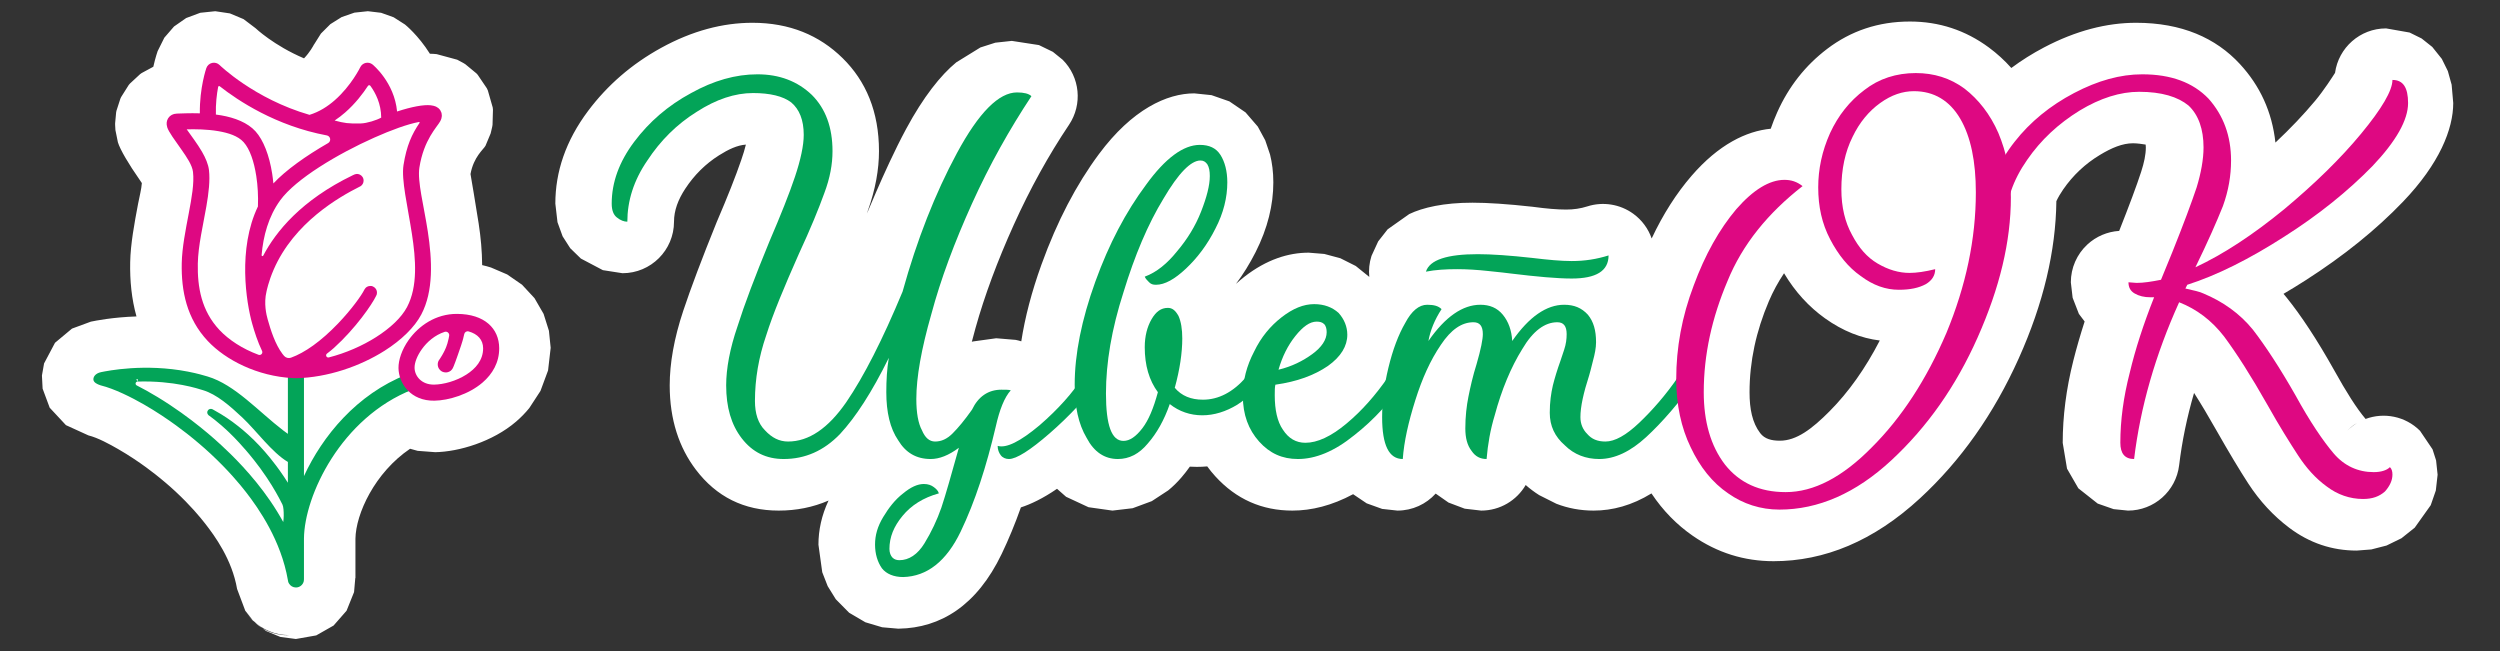
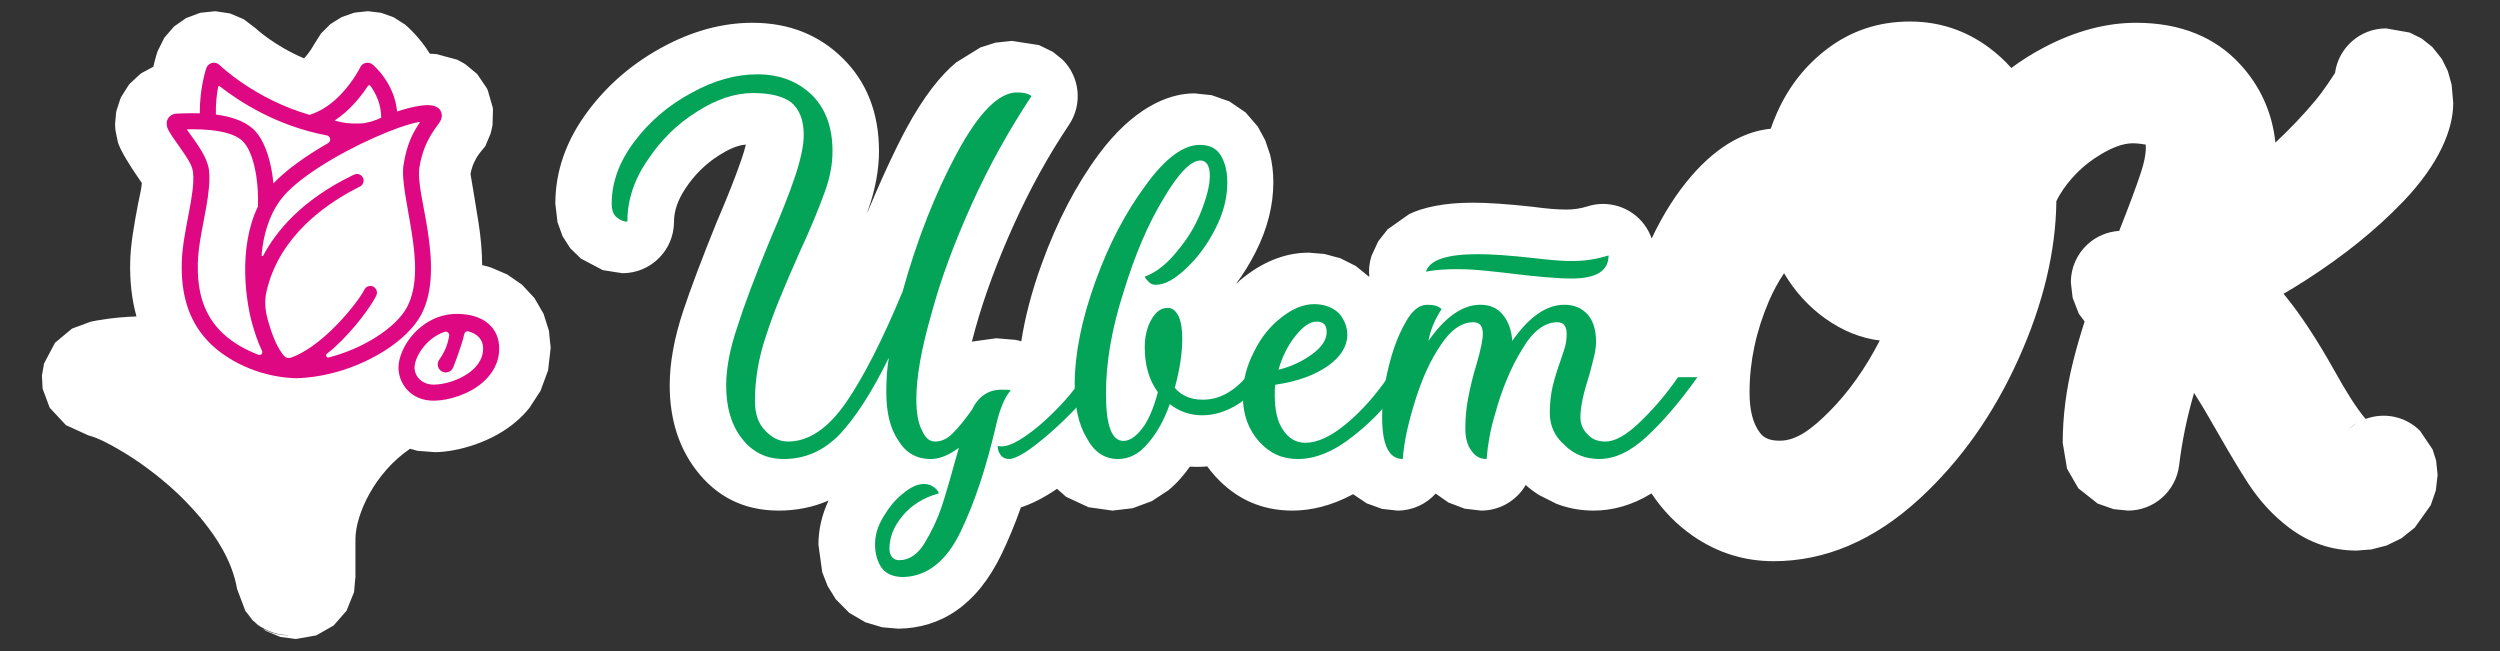
<svg xmlns="http://www.w3.org/2000/svg" width="100%" height="100%" viewBox="0 0 1920 500" version="1.1" xml:space="preserve" style="fill-rule:evenodd;clip-rule:evenodd;stroke-linejoin:round;stroke-miterlimit:2;">
  <rect x="0" y="0" width="1920" height="500" fill="#333333" stroke="none" />
  <g transform="matrix(1,0,0,1,-10528.6,-813.031)">
    <g id="Logo_web_horizontal_filled" transform="matrix(1,0,0,0.26,10528.6,813.031)">
-       <rect x="0" y="0" width="1920" height="1920" style="fill:none;" />
      <g transform="matrix(0.251,0,0,0.965,-52.532,24.528)">
        <path d="M1170.33,110.632L1170.14,110.543C1167.97,114.812 1157.52,134.355 1139.54,153.179C1047.02,113.955 991.185,60.893 991.185,60.893C991.275,60.982 954.572,33.15 954.572,33.15C954.572,33.15 912.759,15.605 912.759,15.605L867.911,8.926C867.911,8.926 822.102,13.688 822.102,13.688C822.102,13.688 778.941,29.788 778.941,29.788C778.941,29.788 741.734,55.71 741.734,55.71L712.082,90.012L691.578,131.25C691.583,131.236 685.161,149.06 678.404,178.965L677.848,179.183C677.848,179.183 642.558,198.278 642.558,198.278C642.558,198.278 638.063,201.472 638.063,201.472C638.063,201.472 606.723,230.513 606.723,230.513C606.723,230.513 603.004,234.984 603.004,234.984C603.004,234.984 579.874,271.708 579.874,271.708C579.874,271.708 577.545,276.782 577.545,276.782C577.545,276.782 565.623,313.634 565.623,313.634C565.623,313.634 564.658,318.508 564.658,318.508C564.658,318.508 561.52,352.113 561.52,352.113C561.52,352.113 561.567,357.221 561.567,357.221C561.567,357.221 562.442,372.744 562.442,372.744C562.442,372.744 570.029,410.136 570.029,410.136C576.894,432.716 603.522,477.736 635.84,523.839C637.924,526.811 640.751,531.051 643.325,534.966C642.03,553.717 636.135,575.413 631.829,598.209C620.509,658.135 608.743,721.125 607.63,777.04C606.503,833.624 611.893,889.539 626.867,943.181C553.512,945.653 500.954,956.378 487.326,959.138C487.326,959.138 429.599,980.429 429.599,980.429C429.599,980.429 377.61,1023.81 377.61,1023.81C377.61,1023.81 344.147,1087.01 344.147,1087.01C344.147,1087.01 337.603,1124.11 337.603,1124.11C337.603,1124.11 339.673,1164.23 339.673,1164.23C339.673,1164.23 361.322,1222.55 361.322,1222.55C361.322,1222.55 411.007,1275.92 411.007,1275.92C411.007,1275.92 479.872,1307.35 479.872,1307.35C508.732,1314.44 544.522,1334.12 570.548,1349.08C637.406,1387.49 688.341,1429.34 699.864,1438.77C703.647,1441.86 725.048,1459.33 745.986,1478.83C791.949,1521.64 821.379,1557.16 837.34,1577.67C866.493,1615.14 919.263,1687.26 934.714,1777.37L959.703,1843.86L983.213,1873.56C1012.34,1902.1 1051.82,1918.6 1093.55,1918.6C1093.55,1918.6 1054.1,1923 1012.62,1897.82L988.226,1879.32C987.614,1878.74 987.002,1878.16 986.391,1877.58L983.213,1873.56C974.501,1865.03 966.714,1855.41 960.071,1844.84L959.703,1843.86L959.694,1843.85C959.694,1843.85 959.328,1843.65 959.328,1843.65C967.71,1857.25 976.89,1868.42 986.391,1877.58L987.082,1878.45L988.226,1879.32C996.245,1886.8 1004.47,1892.88 1012.62,1897.82L1023.6,1906.16L1066.88,1924.16C1066.88,1924.16 1114.62,1930.52 1114.62,1930.52C1114.62,1930.52 1176.91,1919.54 1176.91,1919.54C1176.91,1919.54 1229.97,1889.36 1229.97,1889.36C1229.97,1889.36 1269.68,1844 1269.68,1844C1269.68,1844 1292.63,1786.99 1292.63,1786.99L1296.41,1743.86L1296.85,1743.85C1296.85,1724.84 1296.85,1633.73 1296.85,1623.69C1297.9,1547.64 1355.89,1421.42 1464.04,1348.2L1487.35,1354.62C1487.35,1354.62 1540.98,1358.69 1540.98,1358.69C1613.26,1357.54 1716.92,1326.52 1788.16,1265.32C1803.03,1252.56 1816.63,1238.64 1828.76,1223.71C1828.76,1223.71 1863,1171.24 1863,1171.24C1863,1171.24 1886.25,1108.49 1886.25,1108.49C1886.25,1108.49 1894.21,1039.25 1894.21,1039.25C1894.21,1039.25 1888.9,987.208 1888.9,987.208C1888.9,987.208 1872.58,935.409 1872.58,935.409L1844.69,887.148C1844.69,887.148 1806.57,846.075 1806.57,846.075C1806.57,846.075 1761.18,814.671 1761.18,814.671C1761.18,814.671 1711.73,793.476 1711.73,793.476C1703.07,790.685 1694.01,788.202 1684.56,786.082C1684.3,743.872 1680.37,701.045 1673.94,659.148C1665.25,602.498 1650.68,517.6 1648.91,507.291C1658.66,454.259 1688.77,431.915 1694.77,420.802C1694.77,420.802 1710.59,382.925 1710.59,382.925C1710.59,382.925 1715.22,363.283 1715.22,363.283C1715.22,363.283 1716.31,356.901 1716.31,356.901C1716.31,356.901 1717.65,310.271 1717.65,310.271C1717.65,310.271 1716.89,303.563 1716.89,303.563C1716.89,303.563 1701.91,251.207 1701.91,251.207C1701.91,251.207 1698.73,244.517 1698.73,244.517C1698.73,244.517 1670.83,203.325 1670.83,203.325C1670.83,203.325 1667.07,199.259 1667.07,199.259C1667.07,199.259 1633.22,171.257 1633.22,171.257C1633.22,171.257 1627.35,167.593 1627.35,167.593C1627.35,167.593 1608.12,157.294 1608.12,157.294C1608.12,157.294 1545.48,140.305 1545.48,140.305C1539.3,139.584 1532.34,139.169 1524.7,139.098C1488.82,82.069 1449.37,50.381 1448.48,49.651C1448.54,49.704 1413.75,27.452 1413.75,27.452C1413.75,27.452 1375.35,13.725 1375.35,13.725L1334.85,8.881C1334.85,8.881 1293.78,13.279 1293.78,13.279C1293.78,13.279 1254.75,26.818 1254.75,26.818C1254.75,26.818 1220.17,48.479 1220.17,48.479L1191.28,77.291L1170.33,110.632ZM5627.31,368.639C5552.39,375.839 5467.63,417.113 5384.92,512.936C5339.1,566.029 5298.19,629.747 5263,704.524C5252.58,674.662 5233.26,648.215 5207.03,629.099C5166.33,599.425 5113.89,590.993 5065.93,606.408C5045.51,612.972 5023.96,616.055 5001.35,616.055C4974.01,616.055 4940.9,613.172 4901.99,607.914C4900.76,607.748 4899.53,607.596 4898.29,607.458C4822.26,599.01 4760.99,595.021 4714.52,595.021C4626.68,595.021 4562.8,609.877 4521.25,629.82C4521.25,629.82 4455.2,676.468 4455.2,676.468C4455.2,676.468 4426.22,713.441 4426.22,713.441L4405.73,757.964C4398.95,779.073 4396.8,800.991 4399,822.354L4398.62,821.895C4398.62,821.895 4357.55,788.725 4357.55,788.725C4357.55,788.725 4310.44,765.044 4310.44,765.044L4261.4,751.899C4261.4,751.899 4213.53,747.996 4213.53,747.996C4151.27,747.996 4084.55,769.064 4017.31,821.359C4008.29,828.381 3999.51,835.766 3991.01,843.521C4012.94,814.417 4033.02,782.102 4051.08,746.448C4088.3,672.965 4105.38,601.472 4105.38,532.761C4105.38,501.262 4101.72,472.878 4095.31,447.504L4080.65,404.17C4080.65,404.17 4057.87,362.136 4057.87,362.136C4057.87,362.136 4020.33,318.603 4020.33,318.603C4020.33,318.603 3970.91,284.918 3970.91,284.918L3916.35,265.859C3916.35,265.859 3863.6,260.387 3863.6,260.387C3779.94,260.387 3673.5,309.167 3571.61,446.459C3502.75,539.234 3443.81,651.633 3395.97,784.273C3365.86,867.75 3345.47,946.161 3334.18,1019.38C3328.58,1017.59 3322.87,1016.11 3317.03,1014.94L3257.43,1009.97L3185.2,1019.96L3182.77,1021.1C3186.26,1007.42 3190.04,993.29 3194.12,978.705C3222.1,878.697 3261.23,773.381 3311.23,662.658C3361.03,552.386 3417.29,450.376 3480.13,356.704C3522.09,294.158 3513.95,210.666 3460.69,157.409L3430.87,133.296C3430.87,133.296 3388.24,112.566 3388.24,112.566C3388.24,112.566 3305.24,99.763 3305.24,99.763C3305.24,99.763 3254.76,105.226 3254.76,105.226C3254.76,105.226 3209.07,119.869 3209.07,119.869C3209.07,119.869 3135.17,165.502 3135.17,165.502C3087.56,204.673 3034.64,271.18 2981.91,369.106C2911.15,500.516 2847.12,668.714 2864.79,619.116C2888.13,553.588 2898.78,492.805 2898.78,437.151C2898.78,316.336 2858.72,222.695 2787.71,152.749C2716.17,82.276 2624.86,44.31 2511.68,44.31C2420.8,44.31 2327.26,68.787 2232.01,121.216C2142.36,170.568 2068.09,234.92 2008.86,313.883C1940.26,405.352 1908.5,500.589 1908.5,597.775L1915.07,654.708C1915.07,654.708 1930.72,697.9 1930.72,697.9C1930.72,697.9 1954.01,734.289 1954.01,734.289C1954.01,734.289 1986.63,766.023 1986.63,766.023C1986.63,766.023 2053.91,801.509 2053.91,801.509C2053.91,801.509 2113.94,810.871 2113.94,810.871C2201.01,810.871 2271.59,740.292 2271.59,653.229C2271.59,618.709 2284.22,585.464 2305.97,552.325C2333.5,510.378 2367.91,476.184 2409.42,449.967C2438.42,431.653 2465.2,419.077 2491.52,417.203C2488.28,431.159 2483.27,446.907 2477.23,464.61C2460.38,513.954 2435.61,576.499 2403.12,652.321C2402.7,653.301 2402.28,654.285 2401.89,655.273C2357,766.158 2323.08,856.279 2299.98,925.582C2271.48,1011.09 2258.43,1087.45 2258.43,1154.22C2258.43,1259.79 2287.47,1344.96 2338.22,1411.95C2401.4,1495.35 2485.84,1537.5 2591.99,1537.5C2645.98,1537.5 2696.87,1527.41 2744.45,1506.73C2723.18,1552.14 2713.53,1597.37 2713.53,1641.83L2725.16,1726.12L2741.79,1768.73C2741.79,1768.73 2766.61,1808.82 2766.61,1808.82C2766.61,1808.82 2807.45,1850.16 2807.45,1850.16C2807.45,1850.16 2857.14,1879.34 2857.14,1879.34L2908.55,1894.65C2908.55,1894.65 2957.22,1898.91 2957.22,1898.91C2958.14,1898.91 2959.06,1898.9 2959.99,1898.88C3086.26,1896.67 3197.92,1829.31 3274.35,1669.8C3295.51,1625.63 3315.07,1578.28 3332.98,1527.71C3363.06,1518.01 3400.6,1500.26 3443.52,1470.78L3471.22,1495.21L3539.85,1527.16C3539.85,1527.16 3613.1,1537.5 3613.1,1537.5L3675.02,1530.22L3733.53,1508.56L3783.81,1475.61C3797.83,1464.15 3811.48,1450.88 3824.58,1435.61C3833.32,1425.4 3841.79,1414.54 3849.95,1403C3856.97,1403.43 3864.07,1403.65 3871.25,1403.65C3881.95,1403.65 3892.59,1403.17 3903.15,1402.21C3910.74,1412.72 3918.95,1422.8 3927.75,1432.46C3991.89,1502.89 4070.75,1537.5 4163.81,1537.5C4222.14,1537.5 4284.59,1522.17 4349.5,1487.32L4390.99,1515.31C4390.99,1515.31 4438.38,1532.36 4438.38,1532.36C4438.38,1532.36 4485.06,1537.5 4485.06,1537.5C4531.32,1537.5 4573.18,1517.51 4602.11,1485.46L4641.35,1512.9L4691.03,1531.65C4691.03,1531.65 4741.29,1537.5 4741.29,1537.5C4799.1,1537.5 4850.11,1506.26 4877.55,1459.19C4890.79,1470.86 4904.59,1481.16 4918.89,1490.16C4918.89,1490.16 4971.42,1516.58 4971.42,1516.58C5006.76,1530.27 5044.73,1537.5 5085.49,1537.5C5143.09,1537.5 5202.77,1521.58 5262.37,1484.94C5297.67,1537.9 5340.03,1580.89 5388.62,1614.58C5463.63,1666.59 5546.19,1692.39 5636.2,1692.39C5791.22,1692.39 5941.99,1631.15 6084.51,1499.47C6208.43,1384.97 6309.35,1242.6 6386.17,1071.57C6461.93,902.902 6499.45,742.288 6501.28,590.318C6506.91,578.32 6513.94,566.403 6522.18,554.47C6552.07,511.201 6589.54,475.966 6634.6,448.755C6670.6,427.011 6703.63,413.135 6735.71,413.135C6748.18,413.135 6764.09,415.401 6774.48,417.145C6774.79,420.096 6775.03,423.168 6775.03,425.678C6775.03,448.138 6769.61,472.938 6760.71,500.433C6747.17,542.21 6724.7,602.502 6693.47,681.37C6657.4,683.6 6622.93,698.191 6596.09,723.046C6563.88,752.881 6545.56,794.801 6545.56,838.711L6551.04,885.981C6551.04,885.981 6570.18,935.347 6570.18,935.347L6587.77,958.644C6574.52,999.632 6563.01,1039.55 6553.22,1078.39C6531.39,1164.93 6520.7,1248.87 6520.7,1330.14L6533.93,1409.24C6533.93,1409.24 6568.52,1469.26 6568.52,1469.26C6568.52,1469.26 6627.73,1516.02 6627.73,1516.02C6627.73,1516.02 6676.55,1533.06 6676.55,1533.06C6676.55,1533.06 6720.41,1537.5 6720.41,1537.5C6800.21,1537.5 6867.42,1477.87 6876.93,1398.64C6885.77,1325.01 6901.02,1251.25 6922.59,1177.32C6943.71,1210.39 6966.31,1248.32 6990.47,1291.07C6990.54,1291.19 6990.61,1291.31 6990.67,1291.42C7029.56,1359.81 7062.13,1414.08 7088.28,1454.3C7123.58,1508.61 7165.48,1553.62 7213.45,1589.83C7275.85,1636.92 7344.92,1659.88 7420.28,1659.88L7464.96,1656.43C7464.96,1656.43 7511.5,1644.48 7511.5,1644.48L7557.21,1622.16C7557.21,1622.16 7597.72,1589.81 7597.72,1589.81C7597.72,1589.81 7646.75,1520.97 7646.75,1520.97C7646.75,1520.97 7662.31,1476.11 7662.31,1476.11C7662.31,1476.11 7667.79,1427.67 7667.79,1427.67L7663.13,1383.84C7663.13,1383.84 7652.29,1349.96 7652.29,1349.96C7652.29,1349.96 7613.97,1293.25 7613.97,1293.25C7568.94,1248.22 7503.45,1236.13 7447.44,1256.97C7419.86,1224.49 7388.41,1174.59 7351.56,1108.26C7351.46,1108.08 7351.36,1107.91 7351.27,1107.73C7298.88,1014.29 7250.01,940.203 7205.41,884.986C7202.41,881.272 7199.37,877.609 7196.3,873.998C7218.36,861.072 7240.74,847.347 7263.43,832.811C7381.33,757.27 7480.63,676.836 7561.82,592.117C7673.66,475.415 7715.6,369.659 7715.6,289.912L7710.7,233.799C7710.7,233.799 7699.11,192.135 7699.11,192.135C7699.11,192.135 7680.7,154.867 7680.7,154.867C7680.7,154.867 7651.46,118.266 7651.46,118.266C7651.46,118.266 7618.97,92.407 7618.97,92.407C7618.97,92.407 7582.06,74.145 7582.06,74.145C7582.06,74.145 7510.15,61.52 7510.15,61.52C7430.4,61.52 7364.48,120.739 7353.97,197.595C7346.67,209.182 7319.9,250.928 7293.44,282.69C7257.94,325.289 7217.28,368.033 7171.54,411.011C7161.33,316.951 7124.31,237.071 7062.79,170.497C6988.99,90.629 6884.79,44.31 6745.27,44.31C6655.8,44.31 6561.5,68.197 6463.42,119.817C6427.86,138.532 6394.55,159.492 6363.45,182.673C6342.5,159.162 6319.62,138.349 6294.95,120.116C6223.16,67.053 6142.54,40.485 6053.06,40.485C5956.79,40.485 5872.58,68.981 5799.87,124.282C5733.71,174.604 5682.58,239.105 5647.17,318.315C5639.7,335.023 5633.08,351.8 5627.31,368.639ZM5668.06,810.987C5649.87,838.115 5634.35,866.669 5621.56,896.687C5582.42,988.527 5562.47,1081.33 5562.47,1175.26C5562.47,1226.1 5570.75,1268.54 5595.1,1300.41C5608.81,1318.34 5629.93,1323.57 5655.32,1323.57C5706.12,1323.57 5753.52,1287.62 5807.35,1233.41C5866.21,1174.13 5917.16,1101.78 5960.99,1016.85C5904.29,1009.93 5847.96,988.102 5792.96,948.679C5744.01,913.598 5702,868.008 5668.06,810.987ZM7421.03,1269.72C7414.73,1272.86 7409.22,1276.76 7404.29,1280.86C7399.36,1284.96 7395.01,1289.27 7391.03,1293.25C7400.26,1284.02 7410.35,1276.18 7421.03,1269.72Z" style="fill:white;" />
      </g>
      <g transform="matrix(0.251,0,0,0.965,-13.689,24.528)">
        <g transform="matrix(1,0,0,1,-154.616,0)">
-           <path d="M1139.21,1431.88C1195.71,1309.38 1300.93,1180.97 1454.05,1120.96C1466.69,1116.01 1480.97,1122.24 1485.92,1134.88C1490.88,1147.52 1484.64,1161.8 1472,1166.75C1252.77,1252.67 1140.46,1491.85 1139.21,1622.79C1139.21,1622.79 1139.21,1747.38 1139.2,1747.29C1139.3,1749.54 1139.07,1751.62 1138.66,1753.47C1136.27,1764.55 1126.41,1772.87 1114.62,1772.87C1105.69,1772.87 1097.87,1768.11 1093.56,1760.98L1093.55,1760.96C1090.89,1756.74 1091.04,1756.26 1090.09,1750.73C1069.31,1629.53 1000.97,1531.26 961.755,1480.87C942.813,1456.52 907.978,1414.29 853.431,1363.48C829.008,1340.73 804.062,1320.33 799.648,1316.72C786.236,1305.76 726.904,1257.1 649.08,1212.39C611.566,1190.84 559.071,1164.48 517.473,1154.26C516.226,1153.95 507.431,1151.02 501.898,1147.11C497.959,1144.34 495.598,1140.81 495.06,1137.67C493.672,1129.54 499.878,1117.44 518.611,1113.64C537.813,1109.76 652.164,1086.3 784.855,1112.23C813.654,1117.86 833.454,1123.79 844.682,1127.15C928.174,1152.18 999.888,1234.04 1075.89,1292.25C1080.8,1296.01 1085.49,1299.45 1090.02,1302.61L1090.02,1107.69C1090.02,1094.12 1101.04,1083.1 1114.62,1083.1C1128.19,1083.1 1139.21,1094.12 1139.21,1107.69L1139.21,1431.88ZM630.708,1134.91C630.43,1134.92 630.151,1134.92 629.873,1134.93L629.866,1134.93C628.625,1134.97 627.419,1135.17 626.272,1135.52C627.549,1139.01 629.75,1142.34 629.868,1142.52C629.896,1142.33 630.452,1138.62 630.708,1134.91ZM622.633,1137.22C622.631,1137.23 622.629,1137.23 622.627,1137.23C623.601,1140.3 626.477,1142.53 629.866,1142.53C626.479,1142.52 623.604,1140.3 622.633,1137.22ZM630.071,1142.52C627.215,1142.61 624.784,1144.63 624.172,1147.42C623.558,1150.22 624.927,1153.07 627.491,1154.35C627.511,1154.36 627.53,1154.37 627.55,1154.38C646.22,1163.85 667.421,1175.53 691.113,1189.9C795.845,1253.43 870.882,1323.16 885.886,1336.95C917.476,1365.97 980.82,1427.26 1035.81,1507.53C1051.36,1530.24 1064.59,1551.97 1075.86,1572.57C1076.59,1566.65 1077.25,1559.72 1077.29,1553.67C1077.39,1539.69 1076.5,1525.36 1073.4,1519.1C1062.62,1497.34 1047.14,1469.13 1025.88,1437.17C998.187,1395.55 970.978,1363.85 962.022,1353.38C952.735,1342.53 932.212,1319.34 910.18,1298.2C908.357,1296.45 900.024,1288.45 886.843,1276.89C871.262,1263.23 858.513,1253.65 850.751,1248.03C849.069,1246.81 848.398,1246.51 848.227,1246.38L846.45,1244.61C844.9,1242.44 844.581,1242.01 844.461,1241.79L843.678,1239.75L843.287,1237.36L843.385,1235.42L843.898,1233.55L845.039,1231.37L846.482,1229.37L847.935,1228.07L849.625,1227.12L851.938,1226.41L855.107,1226.18C856.275,1226.28 857.481,1226.63 858.598,1226.98C858.948,1227.09 858.918,1227.13 862.63,1229.15C895.18,1246.8 918.437,1264.29 920.472,1265.78C946.746,1285.1 964.406,1301.29 967.52,1304.1C993.024,1327.11 1014.76,1350.76 1035.72,1376.42C1049.66,1393.48 1062.42,1411.31 1064.64,1414.42C1074.03,1427.55 1082.44,1440.19 1089.94,1452.14L1089.95,1452.15C1089.96,1452.17 1089.97,1452.18 1089.99,1452.17C1090.01,1452.17 1090.02,1452.15 1090.02,1452.13C1090.02,1425.62 1090.02,1398.89 1090.02,1388.61C1041.04,1359.55 993.49,1292.98 951.132,1253.08C912.754,1216.94 872.215,1181.52 830.276,1168.91C816.454,1164.76 742.274,1139.29 630.091,1142.52L630.071,1142.52Z" style="fill:rgb(3,164,88);" />
-         </g>
+           </g>
        <g transform="matrix(-1,0,0,1,2044.86,7.182)">
-           <path d="M1094.03,1124.75L1094.05,1124.75C1202.82,1119.23 1299.86,1069.41 1354.57,1011.23C1419.23,942.461 1435.93,858.264 1434.23,772.995C1433.28,725.213 1422.42,671.496 1412.74,620.285C1403.85,573.176 1395.72,528.399 1399.8,493.584C1402.2,473.027 1418.78,448.668 1434.55,426.169C1454.7,397.417 1474.34,371.182 1478.62,357.1C1479.47,354.291 1479.99,351.679 1480.23,349.3C1480.26,349.063 1480.27,348.825 1480.27,348.587L1480.32,343.479C1480.32,342.961 1480.28,342.444 1480.17,341.935L1479.21,337.061C1479.1,336.477 1478.91,335.909 1478.66,335.368L1476.33,330.294C1476.06,329.687 1475.7,329.12 1475.27,328.606L1471.55,324.135C1471.13,323.63 1470.65,323.182 1470.11,322.801L1465.62,319.608C1465.11,319.25 1464.57,318.956 1464,318.73L1458.57,316.598C1458,316.374 1457.4,316.22 1456.79,316.139L1449.39,315.154C1449.11,315.117 1448.82,315.095 1448.54,315.09C1436.54,314.853 1410.14,313.321 1378.83,314.291C1379.96,236.061 1359,175.852 1359,175.852C1356.24,167.897 1349.59,161.909 1341.39,159.986C1333.19,158.063 1324.57,160.472 1318.56,166.367C1318.56,166.367 1212.85,269.835 1043.31,318.964C1013.46,309.829 987.761,293.186 966.409,274.498C915.201,229.68 888.051,173.284 888.054,173.29C884.795,166.499 878.605,161.576 871.254,159.931C863.907,158.286 856.212,160.098 850.37,164.846C849.485,165.565 783.733,219.234 775.341,308.707C730.923,294.195 694.034,287.166 672.241,289.705C665.219,290.523 660.089,292.036 656.449,293.686C656.145,293.824 655.849,293.982 655.566,294.159L649.692,297.824C649.118,298.181 648.595,298.614 648.136,299.11L644.377,303.176C643.856,303.738 643.424,304.376 643.095,305.068L639.912,311.758C639.551,312.516 639.318,313.329 639.224,314.164L638.462,320.871C638.381,321.585 638.402,322.306 638.523,323.014L639.62,329.396C639.673,329.701 639.744,330.002 639.833,330.299C640.59,332.814 641.749,335.637 643.416,338.723C652.779,356.065 693.725,394.837 707.091,480.313C713.672,522.4 693.58,596.2 681.352,675.879C667.848,763.864 663.413,858.097 701.218,929.998C721.59,968.743 761.616,1008.06 813.472,1040.96C888.518,1088.57 988.303,1123.14 1084.36,1125.1C1087.64,1125.16 1090.86,1125.05 1094.03,1124.75ZM966.413,336.339C936.374,344.248 925.431,346.181 886.096,345.248C868.02,344.818 837.526,335.283 823.933,327.381C824.088,284.806 841.489,251.455 857.125,229.998C858.004,228.84 859.392,228.18 860.846,228.233C862.315,228.286 863.664,229.058 864.454,230.298C864.472,230.325 864.489,230.352 864.507,230.38C879.679,253.537 903.011,284.372 934.016,311.509C944.042,320.284 954.848,328.679 966.413,336.339ZM1418.59,365.934C1418.64,364.951 1418.85,364.107 1419.18,363.344L1419.19,363.344C1418.84,364.172 1418.64,365.05 1418.59,365.934ZM1419.01,363.339C1405.41,382.816 1386.41,407.472 1372.31,431.814C1361.04,451.256 1352.95,470.734 1350.95,487.863C1347.26,519.323 1351.73,558.044 1358.95,599.51C1368.87,656.569 1383.97,719.316 1385.06,773.974C1386.51,846.647 1373.85,918.927 1318.73,977.541C1290.26,1007.82 1248.48,1035.22 1199.27,1053.4L1199.24,1053.41C1195.95,1054.64 1192.24,1053.75 1189.87,1051.15C1187.5,1048.55 1186.95,1044.78 1188.47,1041.61C1201.78,1014 1211.61,983.378 1218.71,958.021C1236.81,893.483 1263.44,729.348 1201.12,599.427C1199.88,567.126 1201.68,535.438 1206.14,506.537C1213.05,461.738 1225.82,423.723 1244.91,402.531C1262.32,383.198 1291.78,374.162 1321.95,368.932C1356.94,362.87 1393.38,362.709 1419.01,363.339ZM1418.59,365.965C1418.52,367.541 1418.93,369.136 1419.84,370.511C1418.52,368.515 1418.54,367.012 1418.59,365.965ZM990.104,1049.98L990.131,1050C992.485,1051.97 993.183,1055.31 991.799,1058.06C990.395,1060.85 987.229,1062.28 984.204,1061.49L984.177,1061.49C931.598,1047.95 881.511,1025.88 839.821,999.428C796.284,971.806 761.855,939.638 744.751,907.108C711.49,843.85 718.086,760.749 729.966,683.34C743.121,597.627 762.764,517.988 755.684,472.715C746.407,413.381 729.773,377.573 706.647,343.569C706.248,342.978 706.23,342.208 706.602,341.599C706.947,341.035 707.567,340.706 708.237,340.73C743.022,347.243 792.21,365.07 845.264,388.697C957.05,438.48 1085.37,515.239 1132.62,580.072C1169.12,630.164 1184.99,690.527 1189.89,748.511L1189.89,748.54C1190,749.788 1189.21,750.94 1188.01,751.291C1186.81,751.642 1185.52,751.094 1184.94,749.983L1184.93,749.953C1146.13,676.194 1068.72,580.193 910.671,503.696C910.269,503.501 905.647,501.423 905.574,501.404C903.477,500.86 901.411,500.043 899.249,499.913C898.022,499.839 890.951,499.416 884.712,504.893C881.588,507.636 880.111,510.675 879.829,511.251C879.282,512.369 876.132,518.794 878.865,526.776C879.712,529.248 881.056,531.604 882.782,533.565C885.871,537.073 886.074,536.888 890.247,538.992C951.818,570.034 1090.29,648.057 1153.1,792.963C1168.78,829.152 1174.44,857.892 1174.85,859.58C1183.72,896.239 1175.21,931.002 1171.36,944.744C1162.09,977.809 1148.26,1021.52 1125.97,1050.8C1124.4,1052.86 1122.79,1054.85 1121.13,1056.74C1115.92,1062.68 1107.64,1064.89 1100.16,1062.34C1058.17,1047.2 1008.54,1012.64 955.48,957.151C914.705,914.511 884.272,871.92 875.556,854.228C875.352,853.816 875.112,853.423 874.838,853.054C873.546,851.316 872.449,849.384 870.847,847.927C869.937,847.1 864.695,842.337 856.399,842.692C852.362,842.865 852.314,842.873 848.646,844.566C841.059,848.068 838.56,854.895 838.136,856.066C837.246,858.52 836.814,861.195 836.926,863.803C837.13,868.561 837.369,868.56 839.403,872.859C851.938,899.357 902.429,972.657 968.686,1032.53C974.126,1037.44 981.771,1043.59 990.104,1049.98ZM1329.76,318.034C1324.35,318.731 1318.94,319.538 1313.56,320.47C1271.87,327.695 1232.42,342.909 1208.36,369.614C1184.45,396.162 1166.19,442.918 1157.53,499.039C1156.03,508.741 1154.81,518.727 1153.87,528.929C1115.87,488.2 1053.93,444.269 986.349,405.4C981.734,402.737 979.269,397.478 980.174,392.227C981.08,386.976 985.164,382.847 990.405,381.883L990.428,381.879C1146.42,352.717 1262.89,274.793 1317.78,231.596C1317.8,231.581 1317.82,231.566 1317.83,231.55C1318.69,230.866 1319.84,230.677 1320.86,231.054C1321.89,231.429 1322.64,232.312 1322.85,233.381C1327.03,255.609 1330.68,285.147 1329.76,318.034Z" style="fill:rgb(222,8,130);" />
+           <path d="M1094.03,1124.75L1094.05,1124.75C1202.82,1119.23 1299.86,1069.41 1354.57,1011.23C1419.23,942.461 1435.93,858.264 1434.23,772.995C1433.28,725.213 1422.42,671.496 1412.74,620.285C1403.85,573.176 1395.72,528.399 1399.8,493.584C1402.2,473.027 1418.78,448.668 1434.55,426.169C1454.7,397.417 1474.34,371.182 1478.62,357.1C1479.47,354.291 1479.99,351.679 1480.23,349.3C1480.26,349.063 1480.27,348.825 1480.27,348.587L1480.32,343.479C1480.32,342.961 1480.28,342.444 1480.17,341.935L1479.21,337.061C1479.1,336.477 1478.91,335.909 1478.66,335.368L1476.33,330.294C1476.06,329.687 1475.7,329.12 1475.27,328.606C1471.13,323.63 1470.65,323.182 1470.11,322.801L1465.62,319.608C1465.11,319.25 1464.57,318.956 1464,318.73L1458.57,316.598C1458,316.374 1457.4,316.22 1456.79,316.139L1449.39,315.154C1449.11,315.117 1448.82,315.095 1448.54,315.09C1436.54,314.853 1410.14,313.321 1378.83,314.291C1379.96,236.061 1359,175.852 1359,175.852C1356.24,167.897 1349.59,161.909 1341.39,159.986C1333.19,158.063 1324.57,160.472 1318.56,166.367C1318.56,166.367 1212.85,269.835 1043.31,318.964C1013.46,309.829 987.761,293.186 966.409,274.498C915.201,229.68 888.051,173.284 888.054,173.29C884.795,166.499 878.605,161.576 871.254,159.931C863.907,158.286 856.212,160.098 850.37,164.846C849.485,165.565 783.733,219.234 775.341,308.707C730.923,294.195 694.034,287.166 672.241,289.705C665.219,290.523 660.089,292.036 656.449,293.686C656.145,293.824 655.849,293.982 655.566,294.159L649.692,297.824C649.118,298.181 648.595,298.614 648.136,299.11L644.377,303.176C643.856,303.738 643.424,304.376 643.095,305.068L639.912,311.758C639.551,312.516 639.318,313.329 639.224,314.164L638.462,320.871C638.381,321.585 638.402,322.306 638.523,323.014L639.62,329.396C639.673,329.701 639.744,330.002 639.833,330.299C640.59,332.814 641.749,335.637 643.416,338.723C652.779,356.065 693.725,394.837 707.091,480.313C713.672,522.4 693.58,596.2 681.352,675.879C667.848,763.864 663.413,858.097 701.218,929.998C721.59,968.743 761.616,1008.06 813.472,1040.96C888.518,1088.57 988.303,1123.14 1084.36,1125.1C1087.64,1125.16 1090.86,1125.05 1094.03,1124.75ZM966.413,336.339C936.374,344.248 925.431,346.181 886.096,345.248C868.02,344.818 837.526,335.283 823.933,327.381C824.088,284.806 841.489,251.455 857.125,229.998C858.004,228.84 859.392,228.18 860.846,228.233C862.315,228.286 863.664,229.058 864.454,230.298C864.472,230.325 864.489,230.352 864.507,230.38C879.679,253.537 903.011,284.372 934.016,311.509C944.042,320.284 954.848,328.679 966.413,336.339ZM1418.59,365.934C1418.64,364.951 1418.85,364.107 1419.18,363.344L1419.19,363.344C1418.84,364.172 1418.64,365.05 1418.59,365.934ZM1419.01,363.339C1405.41,382.816 1386.41,407.472 1372.31,431.814C1361.04,451.256 1352.95,470.734 1350.95,487.863C1347.26,519.323 1351.73,558.044 1358.95,599.51C1368.87,656.569 1383.97,719.316 1385.06,773.974C1386.51,846.647 1373.85,918.927 1318.73,977.541C1290.26,1007.82 1248.48,1035.22 1199.27,1053.4L1199.24,1053.41C1195.95,1054.64 1192.24,1053.75 1189.87,1051.15C1187.5,1048.55 1186.95,1044.78 1188.47,1041.61C1201.78,1014 1211.61,983.378 1218.71,958.021C1236.81,893.483 1263.44,729.348 1201.12,599.427C1199.88,567.126 1201.68,535.438 1206.14,506.537C1213.05,461.738 1225.82,423.723 1244.91,402.531C1262.32,383.198 1291.78,374.162 1321.95,368.932C1356.94,362.87 1393.38,362.709 1419.01,363.339ZM1418.59,365.965C1418.52,367.541 1418.93,369.136 1419.84,370.511C1418.52,368.515 1418.54,367.012 1418.59,365.965ZM990.104,1049.98L990.131,1050C992.485,1051.97 993.183,1055.31 991.799,1058.06C990.395,1060.85 987.229,1062.28 984.204,1061.49L984.177,1061.49C931.598,1047.95 881.511,1025.88 839.821,999.428C796.284,971.806 761.855,939.638 744.751,907.108C711.49,843.85 718.086,760.749 729.966,683.34C743.121,597.627 762.764,517.988 755.684,472.715C746.407,413.381 729.773,377.573 706.647,343.569C706.248,342.978 706.23,342.208 706.602,341.599C706.947,341.035 707.567,340.706 708.237,340.73C743.022,347.243 792.21,365.07 845.264,388.697C957.05,438.48 1085.37,515.239 1132.62,580.072C1169.12,630.164 1184.99,690.527 1189.89,748.511L1189.89,748.54C1190,749.788 1189.21,750.94 1188.01,751.291C1186.81,751.642 1185.52,751.094 1184.94,749.983L1184.93,749.953C1146.13,676.194 1068.72,580.193 910.671,503.696C910.269,503.501 905.647,501.423 905.574,501.404C903.477,500.86 901.411,500.043 899.249,499.913C898.022,499.839 890.951,499.416 884.712,504.893C881.588,507.636 880.111,510.675 879.829,511.251C879.282,512.369 876.132,518.794 878.865,526.776C879.712,529.248 881.056,531.604 882.782,533.565C885.871,537.073 886.074,536.888 890.247,538.992C951.818,570.034 1090.29,648.057 1153.1,792.963C1168.78,829.152 1174.44,857.892 1174.85,859.58C1183.72,896.239 1175.21,931.002 1171.36,944.744C1162.09,977.809 1148.26,1021.52 1125.97,1050.8C1124.4,1052.86 1122.79,1054.85 1121.13,1056.74C1115.92,1062.68 1107.64,1064.89 1100.16,1062.34C1058.17,1047.2 1008.54,1012.64 955.48,957.151C914.705,914.511 884.272,871.92 875.556,854.228C875.352,853.816 875.112,853.423 874.838,853.054C873.546,851.316 872.449,849.384 870.847,847.927C869.937,847.1 864.695,842.337 856.399,842.692C852.362,842.865 852.314,842.873 848.646,844.566C841.059,848.068 838.56,854.895 838.136,856.066C837.246,858.52 836.814,861.195 836.926,863.803C837.13,868.561 837.369,868.56 839.403,872.859C851.938,899.357 902.429,972.657 968.686,1032.53C974.126,1037.44 981.771,1043.59 990.104,1049.98ZM1329.76,318.034C1324.35,318.731 1318.94,319.538 1313.56,320.47C1271.87,327.695 1232.42,342.909 1208.36,369.614C1184.45,396.162 1166.19,442.918 1157.53,499.039C1156.03,508.741 1154.81,518.727 1153.87,528.929C1115.87,488.2 1053.93,444.269 986.349,405.4C981.734,402.737 979.269,397.478 980.174,392.227C981.08,386.976 985.164,382.847 990.405,381.883L990.428,381.879C1146.42,352.717 1262.89,274.793 1317.78,231.596C1317.8,231.581 1317.82,231.566 1317.83,231.55C1318.69,230.866 1319.84,230.677 1320.86,231.054C1321.89,231.429 1322.64,232.312 1322.85,233.381C1327.03,255.609 1330.68,285.147 1329.76,318.034Z" style="fill:rgb(222,8,130);" />
        </g>
        <g transform="matrix(1,0,0,1,-154.616,0)">
          <path d="M1428.44,1101.02C1428.12,1076.85 1438.69,1044.62 1459.74,1015.04C1490.15,972.299 1541.81,935.102 1607.72,935.408C1692.02,935.8 1736.23,980.251 1736.58,1040.17C1736.83,1084.14 1716.07,1119.44 1685.45,1145.73C1643.1,1182.11 1581.44,1200.39 1538.47,1201.07C1465.99,1202.22 1429.06,1148.78 1428.44,1101.02ZM1583.53,1002.34C1584.15,998.636 1582.8,994.877 1579.94,992.434C1577.1,989.991 1573.17,989.223 1569.61,990.409L1569.59,990.416C1539.59,1000.32 1515.81,1021.08 1499.82,1043.56C1485.78,1063.28 1477.41,1084.27 1477.62,1100.38C1477.95,1125.79 1499.12,1152.5 1537.69,1151.89C1566.01,1151.44 1604.57,1141.23 1636.03,1121.23C1664.51,1103.13 1687.61,1076.74 1687.39,1040.46C1687.24,1014.88 1671.01,996.842 1642.96,989.042C1640.12,988.249 1637.07,988.67 1634.55,990.205C1632.02,991.74 1630.25,994.252 1629.65,997.143L1629.64,997.164C1628.68,1001.73 1627.53,1006.56 1626.16,1011.69C1625.72,1013.35 1623.87,1020.32 1619.9,1032.3C1619.54,1033.39 1616.89,1041.21 1615.7,1044.54C1613.48,1050.77 1610.81,1058.76 1609.76,1061.76C1607.2,1069.1 1606.29,1072.25 1602.64,1081.7C1602.15,1082.97 1600.61,1087.44 1597.3,1095.51C1597.08,1096.05 1595.42,1100.19 1594.47,1101.8C1592.88,1104.49 1590.84,1107.31 1588.4,1109.27C1585.94,1111.24 1583.02,1112.73 1579.99,1113.62C1570.17,1116.5 1562.6,1112.34 1561.28,1111.62C1559.96,1110.9 1552.38,1106.75 1549.5,1096.96C1548.62,1093.93 1548.29,1090.67 1548.62,1087.53C1549.15,1082.54 1551.11,1078.95 1551.49,1078.27C1552.43,1076.54 1552.7,1076.66 1555.88,1071.76C1560.85,1064.12 1563.25,1059.86 1566.47,1053.81C1568.51,1049.96 1571.31,1044.62 1574.05,1037.64C1575.1,1034.97 1575.89,1033.1 1578.04,1026.14C1581.25,1015.78 1583.2,1004.26 1583.53,1002.34Z" style="fill:rgb(222,8,130);" />
        </g>
      </g>
      <g transform="matrix(40.033,0,0,153.725,-301582,-114198)">
        <g transform="matrix(12,0,0,12,7545.61,751.692)">
          <path d="M0.23,-0C0.202,-0 0.18,-0.011 0.163,-0.033C0.146,-0.055 0.138,-0.083 0.138,-0.118C0.138,-0.145 0.144,-0.177 0.156,-0.212C0.167,-0.247 0.184,-0.292 0.207,-0.348C0.225,-0.39 0.239,-0.425 0.248,-0.452C0.257,-0.479 0.262,-0.502 0.262,-0.519C0.262,-0.543 0.255,-0.56 0.242,-0.571C0.229,-0.581 0.208,-0.586 0.181,-0.586C0.152,-0.586 0.122,-0.576 0.091,-0.556C0.059,-0.536 0.033,-0.51 0.012,-0.478C-0.01,-0.446 -0.02,-0.413 -0.02,-0.38C-0.025,-0.38 -0.031,-0.382 -0.037,-0.387C-0.042,-0.391 -0.045,-0.398 -0.045,-0.409C-0.045,-0.443 -0.033,-0.476 -0.009,-0.508C0.015,-0.54 0.045,-0.566 0.082,-0.586C0.118,-0.606 0.153,-0.616 0.188,-0.616C0.223,-0.616 0.252,-0.605 0.275,-0.583C0.297,-0.561 0.308,-0.531 0.308,-0.493C0.308,-0.472 0.304,-0.45 0.295,-0.426C0.286,-0.401 0.273,-0.369 0.254,-0.328C0.231,-0.276 0.213,-0.233 0.202,-0.198C0.19,-0.163 0.184,-0.128 0.184,-0.093C0.184,-0.073 0.189,-0.057 0.2,-0.046C0.211,-0.034 0.223,-0.028 0.237,-0.028C0.27,-0.028 0.301,-0.049 0.33,-0.091C0.358,-0.132 0.388,-0.191 0.42,-0.268C0.443,-0.351 0.472,-0.425 0.507,-0.49C0.542,-0.555 0.574,-0.587 0.603,-0.587C0.614,-0.587 0.622,-0.585 0.626,-0.581C0.591,-0.528 0.559,-0.471 0.531,-0.409C0.503,-0.347 0.481,-0.288 0.466,-0.232C0.45,-0.176 0.442,-0.131 0.442,-0.096C0.442,-0.074 0.445,-0.057 0.451,-0.046C0.456,-0.034 0.463,-0.028 0.472,-0.028C0.482,-0.028 0.491,-0.032 0.5,-0.041C0.509,-0.05 0.519,-0.062 0.531,-0.079C0.541,-0.1 0.557,-0.111 0.578,-0.111C0.585,-0.111 0.59,-0.111 0.593,-0.11C0.583,-0.099 0.575,-0.079 0.569,-0.052C0.554,0.012 0.536,0.068 0.513,0.116C0.49,0.164 0.459,0.188 0.421,0.189C0.406,0.189 0.394,0.184 0.387,0.175C0.38,0.165 0.376,0.152 0.376,0.137C0.376,0.122 0.38,0.108 0.389,0.093C0.398,0.078 0.408,0.065 0.421,0.055C0.433,0.045 0.444,0.04 0.454,0.04C0.461,0.04 0.466,0.042 0.47,0.045C0.474,0.048 0.477,0.051 0.478,0.055C0.453,0.062 0.434,0.074 0.42,0.091C0.406,0.108 0.399,0.125 0.399,0.144C0.399,0.15 0.401,0.155 0.404,0.158C0.407,0.161 0.411,0.162 0.415,0.162C0.43,0.162 0.444,0.153 0.455,0.135C0.466,0.117 0.475,0.098 0.482,0.078C0.489,0.057 0.498,0.025 0.51,-0.018C0.494,-0.006 0.479,-0 0.465,-0C0.442,-0 0.425,-0.01 0.413,-0.03C0.4,-0.049 0.394,-0.075 0.394,-0.107C0.394,-0.126 0.395,-0.144 0.398,-0.162C0.371,-0.107 0.345,-0.067 0.32,-0.04C0.294,-0.013 0.264,-0 0.23,-0ZM0.572,-0.021C0.586,-0.017 0.608,-0.028 0.639,-0.054C0.669,-0.08 0.692,-0.106 0.708,-0.131L0.739,-0.131C0.714,-0.098 0.686,-0.068 0.655,-0.041C0.624,-0.014 0.602,-0 0.59,-0C0.585,-0 0.58,-0.002 0.577,-0.006C0.574,-0.01 0.572,-0.015 0.572,-0.021Z" style="fill:rgb(3,164,88);fill-rule:nonzero;" />
        </g>
        <g transform="matrix(12,0,0,12,7553.76,751.692)">
          <path d="M0.085,-0C0.064,-0 0.047,-0.011 0.035,-0.034C0.022,-0.056 0.016,-0.084 0.016,-0.119C0.016,-0.168 0.027,-0.223 0.049,-0.284C0.071,-0.345 0.098,-0.396 0.13,-0.439C0.161,-0.482 0.19,-0.503 0.216,-0.503C0.231,-0.503 0.242,-0.498 0.249,-0.487C0.256,-0.476 0.26,-0.461 0.26,-0.443C0.26,-0.419 0.254,-0.394 0.241,-0.369C0.228,-0.343 0.212,-0.322 0.194,-0.305C0.176,-0.288 0.16,-0.279 0.146,-0.279C0.141,-0.279 0.138,-0.28 0.135,-0.283C0.132,-0.286 0.129,-0.289 0.128,-0.292C0.147,-0.299 0.164,-0.313 0.18,-0.333C0.196,-0.352 0.209,-0.373 0.218,-0.396C0.227,-0.419 0.232,-0.438 0.232,-0.453C0.232,-0.461 0.231,-0.467 0.228,-0.472C0.225,-0.476 0.222,-0.478 0.217,-0.478C0.202,-0.478 0.182,-0.458 0.158,-0.417C0.133,-0.376 0.112,-0.326 0.094,-0.267C0.075,-0.208 0.066,-0.154 0.066,-0.105C0.066,-0.054 0.075,-0.029 0.094,-0.029C0.104,-0.029 0.114,-0.036 0.124,-0.049C0.134,-0.062 0.142,-0.081 0.149,-0.107C0.135,-0.126 0.128,-0.15 0.128,-0.179C0.128,-0.197 0.132,-0.212 0.139,-0.224C0.146,-0.236 0.154,-0.242 0.165,-0.242C0.172,-0.242 0.177,-0.238 0.182,-0.229C0.186,-0.22 0.188,-0.208 0.188,-0.193C0.188,-0.17 0.184,-0.143 0.176,-0.114C0.187,-0.101 0.202,-0.095 0.221,-0.095C0.246,-0.095 0.269,-0.107 0.29,-0.131L0.321,-0.131C0.308,-0.113 0.293,-0.098 0.276,-0.087C0.258,-0.076 0.239,-0.07 0.22,-0.07C0.201,-0.07 0.183,-0.076 0.168,-0.088C0.159,-0.062 0.147,-0.041 0.133,-0.025C0.119,-0.008 0.103,-0 0.085,-0Z" style="fill:rgb(3,164,88);fill-rule:nonzero;" />
        </g>
        <g transform="matrix(12,0,0,12,7556.89,751.692)">
          <path d="M0.112,-0C0.087,-0 0.067,-0.009 0.05,-0.028C0.033,-0.047 0.024,-0.071 0.024,-0.101C0.024,-0.126 0.03,-0.149 0.042,-0.172C0.053,-0.195 0.068,-0.213 0.086,-0.227C0.104,-0.241 0.121,-0.248 0.138,-0.248C0.154,-0.248 0.167,-0.243 0.177,-0.234C0.186,-0.224 0.191,-0.212 0.191,-0.199C0.191,-0.181 0.181,-0.164 0.16,-0.149C0.138,-0.134 0.111,-0.124 0.076,-0.119C0.075,-0.115 0.075,-0.109 0.075,-0.102C0.075,-0.079 0.079,-0.06 0.088,-0.047C0.097,-0.033 0.109,-0.026 0.124,-0.026C0.143,-0.026 0.165,-0.036 0.19,-0.057C0.214,-0.077 0.236,-0.102 0.256,-0.131L0.287,-0.131C0.262,-0.094 0.234,-0.063 0.202,-0.038C0.17,-0.012 0.14,-0 0.112,-0ZM0.081,-0.143C0.102,-0.148 0.12,-0.157 0.135,-0.168C0.15,-0.179 0.158,-0.191 0.158,-0.203C0.158,-0.208 0.157,-0.213 0.154,-0.216C0.151,-0.219 0.147,-0.22 0.142,-0.22C0.131,-0.22 0.12,-0.212 0.108,-0.197C0.096,-0.182 0.087,-0.164 0.081,-0.143Z" style="fill:rgb(3,164,88);fill-rule:nonzero;" />
        </g>
        <g transform="matrix(12,0,0,12,7559.61,751.692)">
          <path d="M0.053,-0C0.031,-0 0.02,-0.022 0.02,-0.067C0.02,-0.091 0.023,-0.117 0.03,-0.146C0.037,-0.175 0.046,-0.199 0.057,-0.218C0.067,-0.237 0.079,-0.247 0.092,-0.247C0.103,-0.247 0.11,-0.245 0.115,-0.24C0.104,-0.223 0.097,-0.206 0.094,-0.189C0.121,-0.228 0.149,-0.247 0.177,-0.247C0.192,-0.247 0.204,-0.242 0.213,-0.231C0.222,-0.22 0.227,-0.206 0.228,-0.189C0.255,-0.228 0.283,-0.247 0.311,-0.247C0.327,-0.247 0.339,-0.242 0.349,-0.231C0.358,-0.22 0.362,-0.206 0.362,-0.187C0.362,-0.178 0.36,-0.168 0.357,-0.157C0.354,-0.145 0.352,-0.137 0.351,-0.134C0.342,-0.106 0.337,-0.084 0.337,-0.067C0.337,-0.056 0.341,-0.047 0.348,-0.04C0.355,-0.032 0.364,-0.028 0.377,-0.028C0.392,-0.028 0.41,-0.038 0.431,-0.058C0.452,-0.078 0.473,-0.102 0.493,-0.131L0.524,-0.131C0.495,-0.09 0.467,-0.058 0.442,-0.035C0.417,-0.012 0.392,-0 0.367,-0C0.346,-0 0.327,-0.007 0.312,-0.022C0.296,-0.036 0.288,-0.053 0.288,-0.074C0.288,-0.091 0.29,-0.105 0.293,-0.118C0.296,-0.13 0.3,-0.143 0.305,-0.157C0.306,-0.16 0.308,-0.166 0.311,-0.175C0.314,-0.184 0.315,-0.192 0.315,-0.2C0.315,-0.213 0.31,-0.219 0.3,-0.219C0.28,-0.219 0.261,-0.205 0.244,-0.176C0.226,-0.147 0.211,-0.111 0.2,-0.07C0.193,-0.047 0.189,-0.024 0.187,-0C0.177,-0 0.169,-0.004 0.163,-0.013C0.156,-0.022 0.153,-0.034 0.153,-0.049C0.153,-0.068 0.155,-0.085 0.158,-0.1C0.161,-0.115 0.165,-0.133 0.171,-0.152C0.178,-0.176 0.181,-0.192 0.181,-0.2C0.181,-0.213 0.176,-0.219 0.166,-0.219C0.147,-0.219 0.13,-0.207 0.114,-0.183C0.097,-0.158 0.084,-0.129 0.073,-0.094C0.062,-0.059 0.055,-0.028 0.053,-0ZM0.09,-0.3C0.105,-0.303 0.122,-0.304 0.14,-0.304C0.155,-0.304 0.172,-0.303 0.19,-0.301C0.208,-0.299 0.22,-0.298 0.226,-0.297C0.267,-0.292 0.3,-0.289 0.323,-0.289C0.362,-0.289 0.382,-0.301 0.382,-0.326C0.363,-0.32 0.344,-0.317 0.323,-0.317C0.306,-0.317 0.285,-0.319 0.26,-0.322C0.224,-0.326 0.195,-0.328 0.173,-0.328C0.124,-0.328 0.096,-0.319 0.09,-0.3Z" style="fill:rgb(3,164,88);fill-rule:nonzero;" />
        </g>
        <g transform="matrix(12,0,0,12,7565.18,751.692)">
-           <path d="M0.191,0.081C0.161,0.081 0.133,0.072 0.109,0.055C0.084,0.038 0.064,0.013 0.049,-0.019C0.034,-0.05 0.026,-0.087 0.026,-0.128C0.026,-0.178 0.035,-0.228 0.054,-0.278C0.072,-0.327 0.095,-0.368 0.122,-0.4C0.149,-0.431 0.175,-0.447 0.199,-0.447C0.21,-0.447 0.219,-0.444 0.228,-0.437C0.173,-0.394 0.132,-0.344 0.108,-0.285C0.083,-0.226 0.07,-0.167 0.07,-0.107C0.07,-0.06 0.081,-0.021 0.104,0.009C0.127,0.038 0.159,0.053 0.201,0.053C0.246,0.053 0.292,0.029 0.339,-0.019C0.386,-0.066 0.426,-0.127 0.458,-0.202C0.489,-0.277 0.505,-0.352 0.505,-0.427C0.505,-0.476 0.497,-0.516 0.48,-0.545C0.463,-0.574 0.438,-0.589 0.406,-0.589C0.388,-0.589 0.37,-0.583 0.352,-0.57C0.334,-0.557 0.319,-0.539 0.308,-0.516C0.296,-0.492 0.29,-0.464 0.29,-0.432C0.29,-0.403 0.296,-0.379 0.307,-0.359C0.318,-0.338 0.331,-0.323 0.348,-0.313C0.365,-0.303 0.382,-0.298 0.399,-0.298C0.41,-0.298 0.424,-0.3 0.44,-0.304C0.44,-0.294 0.435,-0.286 0.425,-0.28C0.414,-0.274 0.4,-0.271 0.382,-0.271C0.361,-0.271 0.341,-0.278 0.321,-0.293C0.301,-0.307 0.285,-0.327 0.272,-0.352C0.259,-0.377 0.253,-0.404 0.253,-0.435C0.253,-0.464 0.259,-0.493 0.272,-0.522C0.285,-0.55 0.303,-0.573 0.327,-0.591C0.35,-0.609 0.378,-0.618 0.409,-0.618C0.438,-0.618 0.464,-0.61 0.487,-0.593C0.509,-0.576 0.528,-0.552 0.541,-0.522C0.554,-0.491 0.561,-0.457 0.561,-0.419C0.561,-0.348 0.543,-0.274 0.508,-0.195C0.473,-0.116 0.427,-0.051 0.37,0.002C0.313,0.055 0.253,0.081 0.191,0.081Z" style="fill:rgb(222,8,130);fill-rule:nonzero;" />
-         </g>
+           </g>
        <g transform="matrix(12,0,0,12,7571.84,751.692)">
-           <path d="M0.569,0.064C0.548,0.064 0.528,0.057 0.511,0.044C0.493,0.031 0.478,0.014 0.465,-0.006C0.452,-0.026 0.435,-0.053 0.416,-0.087C0.39,-0.133 0.367,-0.169 0.347,-0.196C0.327,-0.222 0.303,-0.24 0.275,-0.251C0.237,-0.167 0.213,-0.083 0.203,-0C0.188,-0 0.181,-0.009 0.181,-0.026C0.181,-0.062 0.186,-0.099 0.196,-0.138C0.205,-0.176 0.218,-0.216 0.235,-0.259L0.229,-0.259C0.219,-0.259 0.211,-0.261 0.204,-0.265C0.197,-0.269 0.194,-0.275 0.194,-0.283L0.207,-0.282C0.218,-0.282 0.231,-0.284 0.246,-0.287L0.264,-0.331C0.282,-0.376 0.295,-0.411 0.303,-0.435C0.31,-0.458 0.314,-0.48 0.314,-0.499C0.314,-0.528 0.306,-0.551 0.29,-0.566C0.273,-0.58 0.247,-0.588 0.211,-0.588C0.181,-0.588 0.149,-0.578 0.116,-0.558C0.082,-0.537 0.054,-0.511 0.032,-0.479C0.009,-0.446 -0.002,-0.413 -0.002,-0.38C-0.007,-0.38 -0.013,-0.382 -0.019,-0.387C-0.024,-0.391 -0.027,-0.398 -0.027,-0.409C-0.027,-0.442 -0.014,-0.475 0.012,-0.508C0.037,-0.54 0.069,-0.566 0.107,-0.586C0.145,-0.606 0.181,-0.616 0.216,-0.616C0.262,-0.616 0.297,-0.603 0.322,-0.577C0.346,-0.55 0.358,-0.517 0.358,-0.478C0.358,-0.454 0.354,-0.43 0.345,-0.405C0.335,-0.38 0.321,-0.348 0.301,-0.307C0.346,-0.328 0.393,-0.359 0.443,-0.4C0.492,-0.441 0.533,-0.481 0.566,-0.521C0.599,-0.561 0.616,-0.59 0.616,-0.607C0.633,-0.607 0.641,-0.595 0.641,-0.57C0.641,-0.543 0.622,-0.509 0.584,-0.469C0.545,-0.429 0.498,-0.391 0.443,-0.356C0.387,-0.32 0.335,-0.294 0.288,-0.279L0.285,-0.273C0.298,-0.27 0.308,-0.268 0.314,-0.265C0.345,-0.252 0.372,-0.233 0.393,-0.207C0.413,-0.181 0.436,-0.146 0.461,-0.102C0.484,-0.06 0.505,-0.029 0.522,-0.009C0.539,0.011 0.561,0.021 0.586,0.021C0.598,0.021 0.607,0.018 0.612,0.013C0.615,0.016 0.616,0.02 0.616,0.025C0.616,0.034 0.612,0.043 0.604,0.052C0.595,0.06 0.584,0.064 0.569,0.064Z" style="fill:rgb(222,8,130);fill-rule:nonzero;" />
-         </g>
+           </g>
      </g>
    </g>
  </g>
</svg>